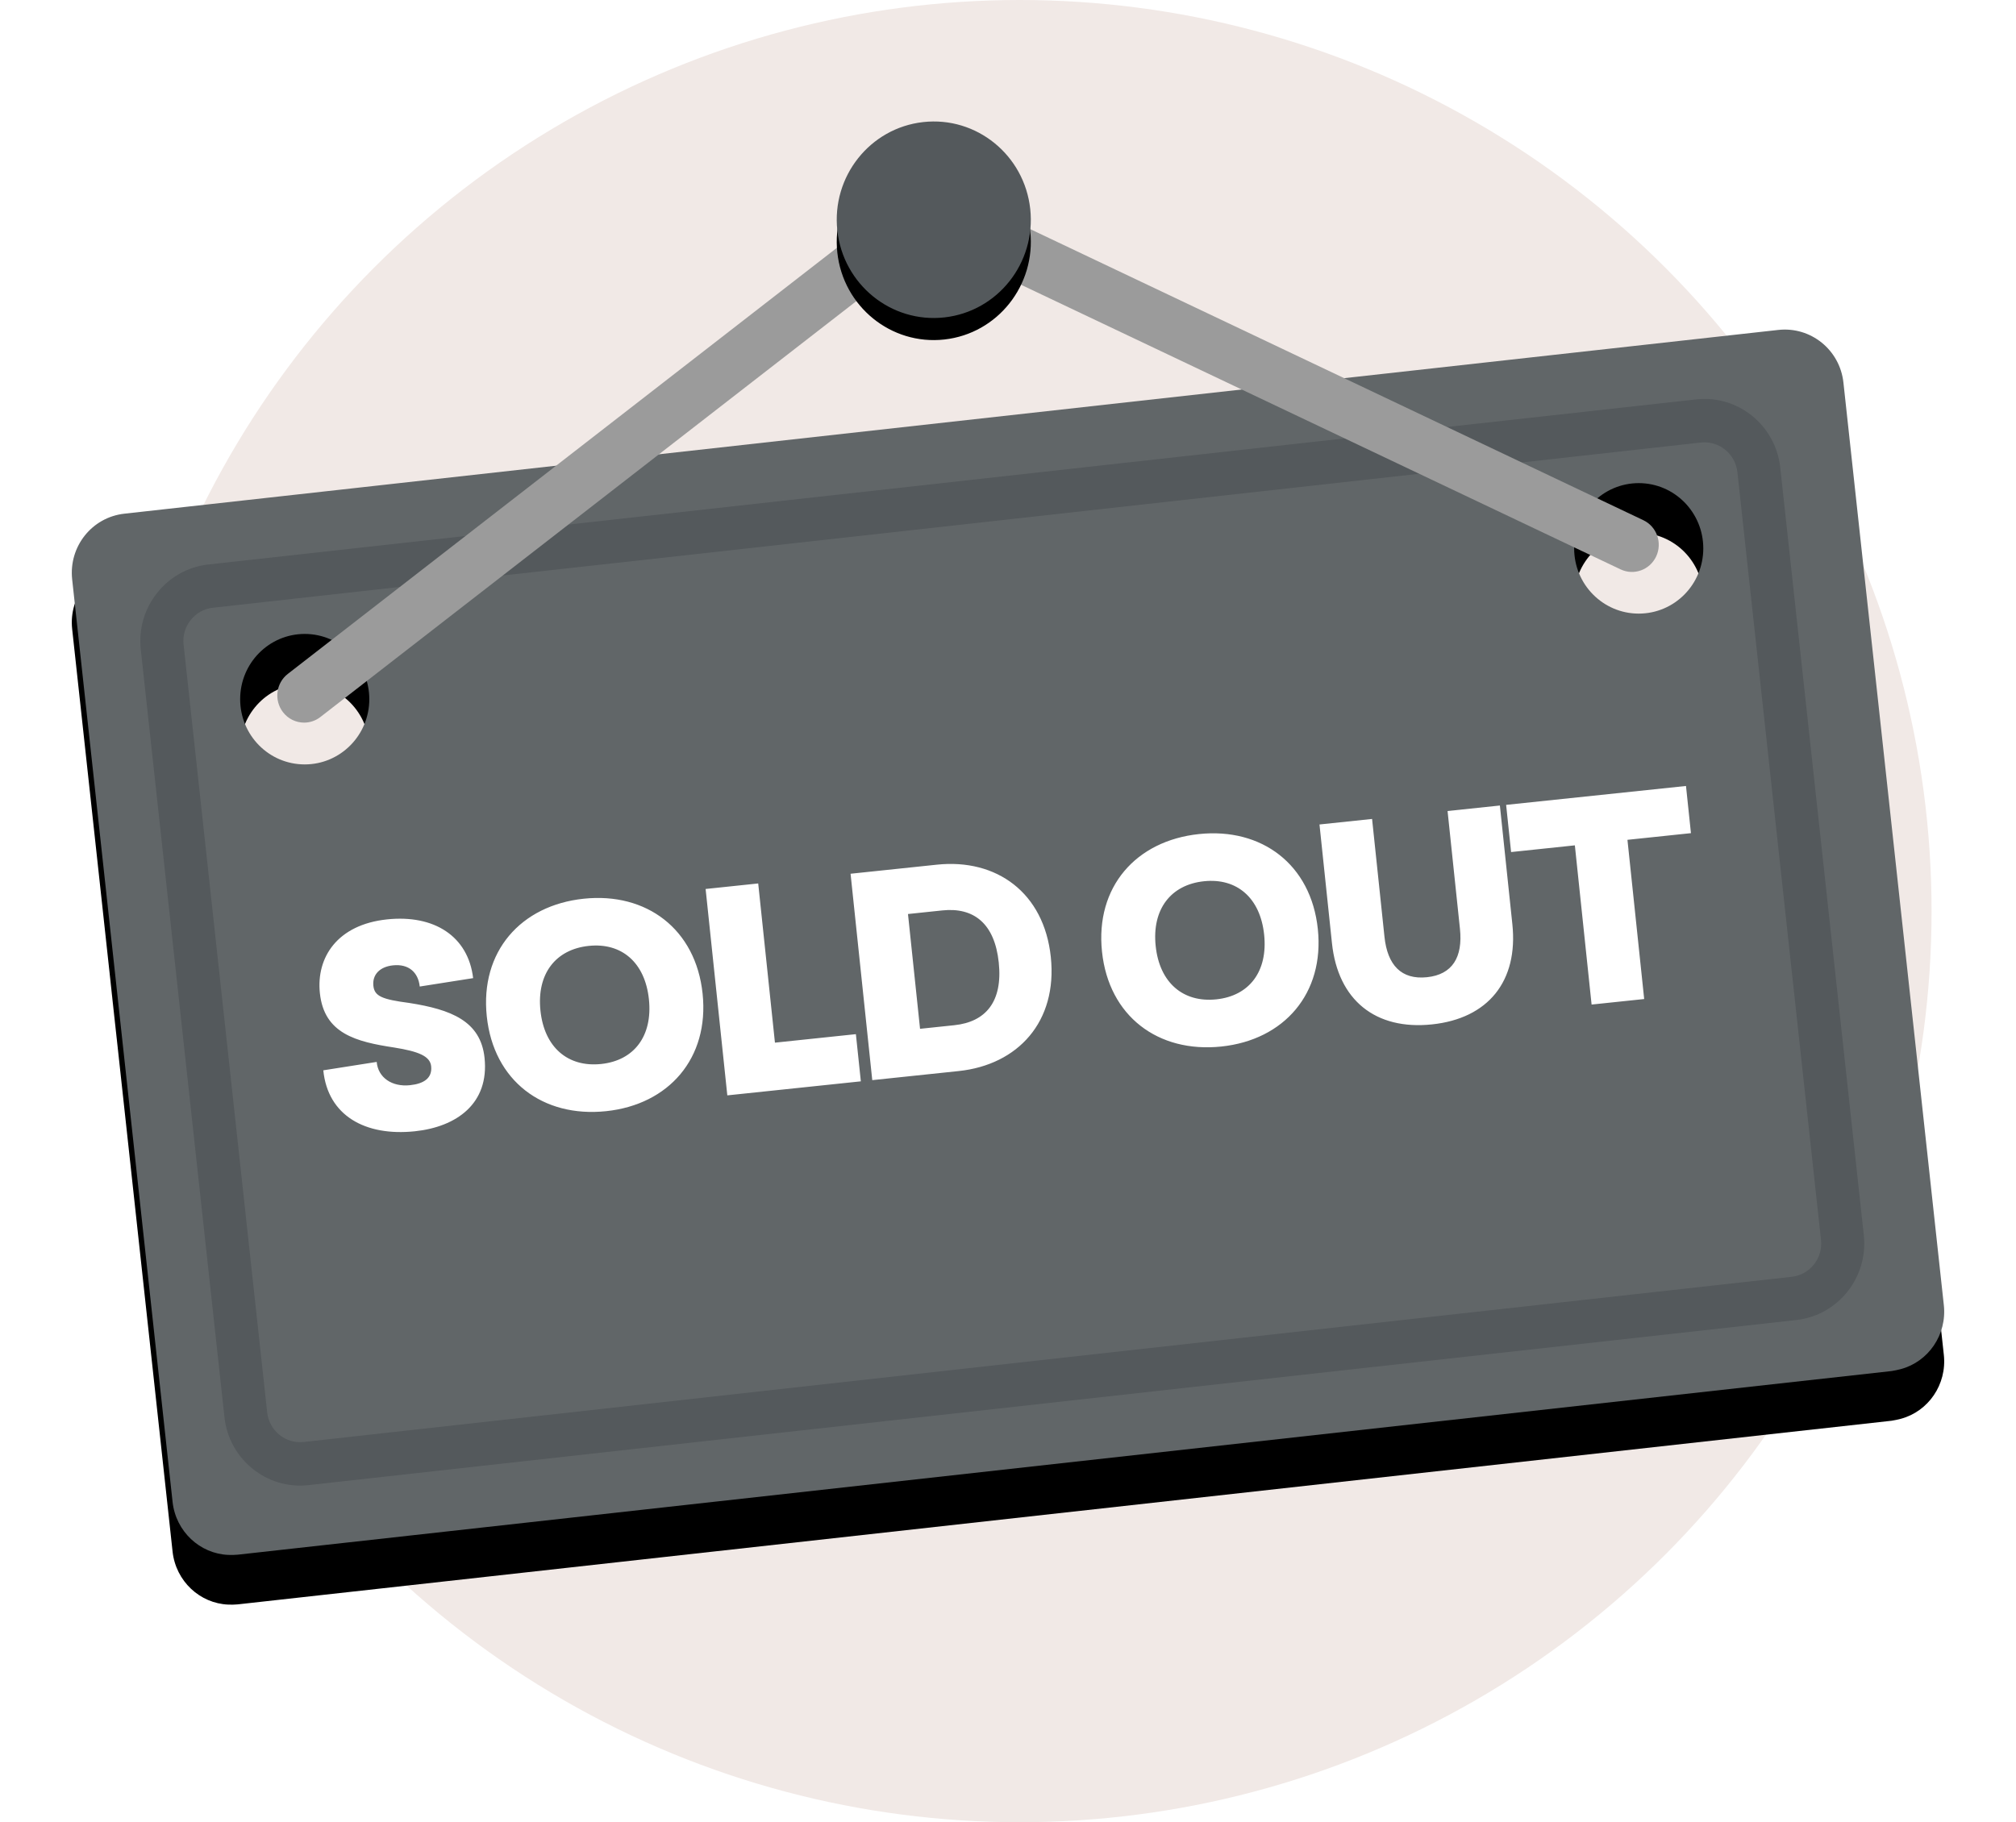
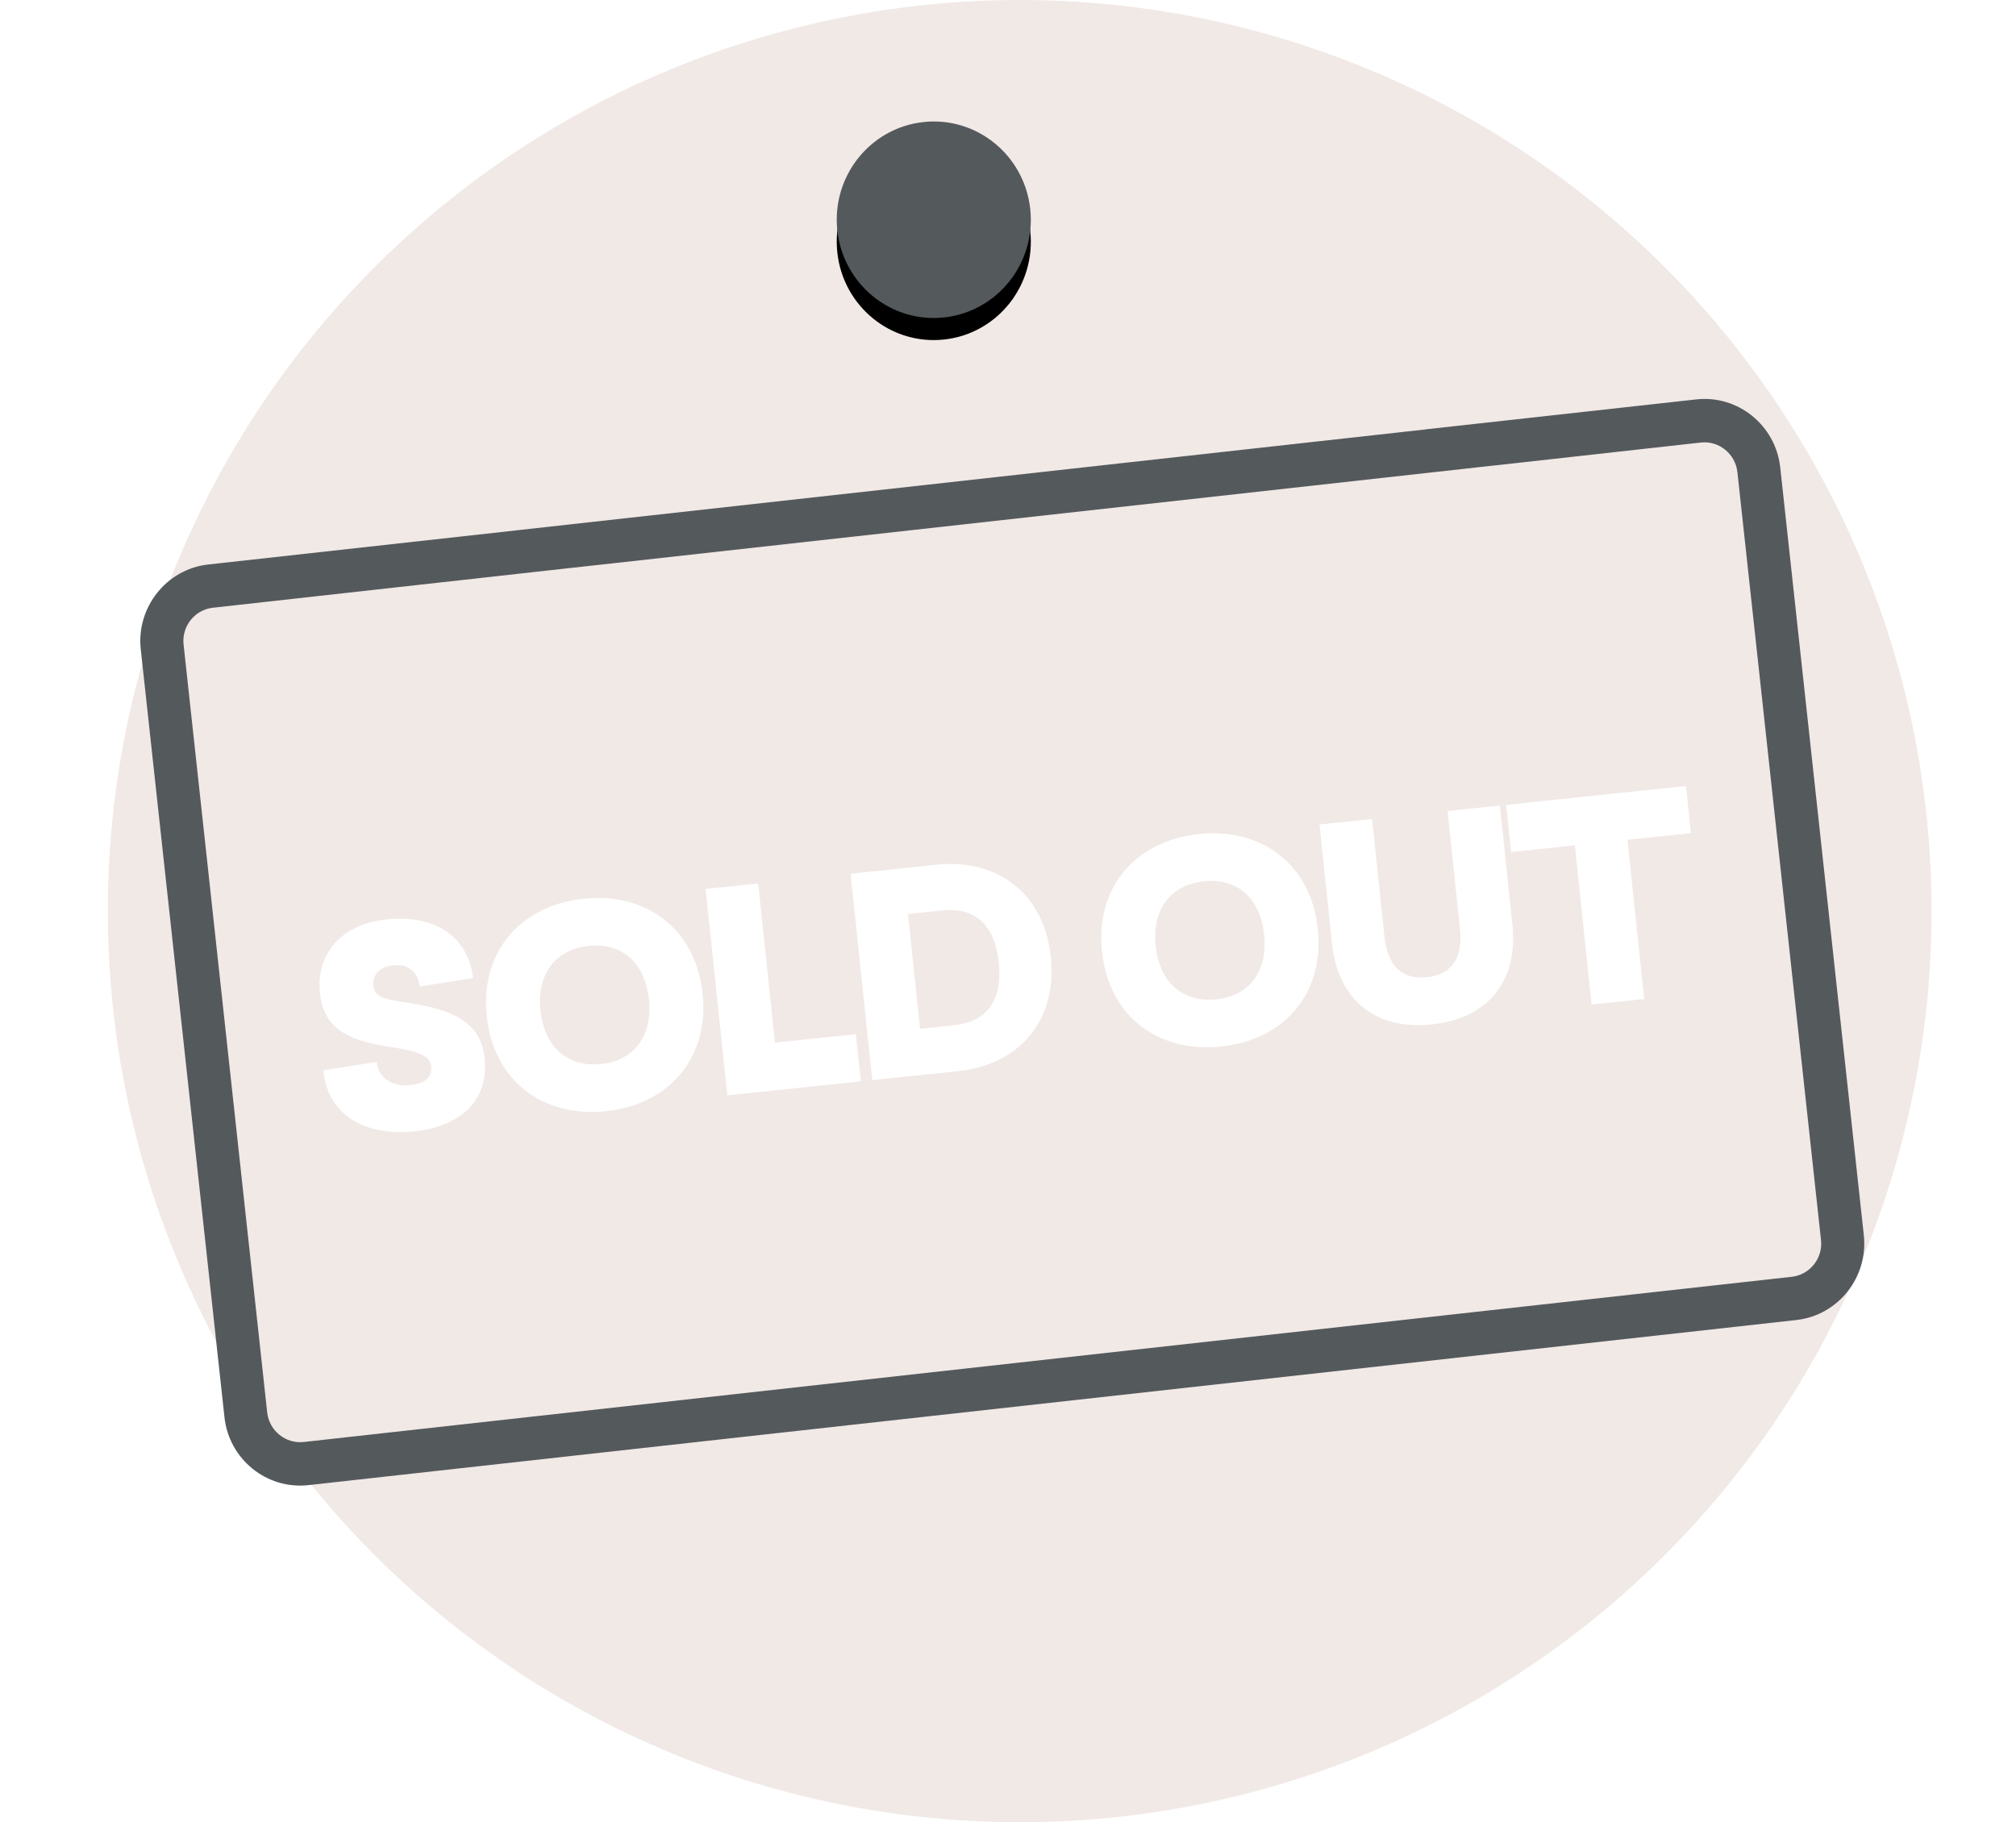
<svg xmlns="http://www.w3.org/2000/svg" xmlns:xlink="http://www.w3.org/1999/xlink" viewBox="0 0 365 330">
  <defs>
-     <path d="M283.693 89.123c-6.45 0-11.691-5.277-11.691-11.815 0-6.518 5.242-11.815 11.691-11.815 6.469 0 11.691 5.297 11.691 11.815 0 6.537-5.222 11.815-11.691 11.815m-241.521 27.311c-6.469 0-11.691-5.277-11.691-11.815 0-6.518 5.222-11.815 11.691-11.815 6.45 0 11.691 5.297 11.691 11.815 0 6.537-5.242 11.815-11.691 11.815m296.762 97.923L320.755 47.28c-.643-5.927-5.924-10.18-11.789-9.53l-79.909 8.881h-.078L9.515 71.027C3.65 71.677-.578 76.974.065 82.921L18.244 249.979c.585 5.376 4.949 9.393 10.074 9.609.565.02 1.15.02 1.715-.039l299.451-33.258c.565-.079 1.111-.217 1.676-.354 4.969-1.339 8.359-6.222 7.775-11.578" id="b" />
    <filter x="-7.1%" y="-6.8%" width="114.2%" height="121.6%" filterUnits="objectBoundingBox" id="a">
      <feOffset dy="9" in="SourceAlpha" result="shadowOffsetOuter1" />
      <feGaussianBlur stdDeviation="6.5" in="shadowOffsetOuter1" result="shadowBlurOuter1" />
      <feColorMatrix values="0 0 0 0 0 0 0 0 0 0 0 0 0 0 0 0 0 0 0.3 0" in="shadowBlurOuter1" />
    </filter>
    <path d="M173.527 15.85c1.06 9.77-5.898 18.561-15.542 19.632-9.646 1.074-18.325-5.974-19.385-15.742-1.06-9.768 5.898-18.558 15.544-19.632 9.643-1.077 18.322 5.974 19.383 15.742" id="d" />
    <filter x="-78.3%" y="-66%" width="256.5%" height="254.5%" filterUnits="objectBoundingBox" id="c">
      <feMorphology radius="2" operator="dilate" in="SourceAlpha" result="shadowSpreadOuter1" />
      <feOffset dy="4" in="shadowSpreadOuter1" result="shadowOffsetOuter1" />
      <feGaussianBlur stdDeviation="6.5" in="shadowOffsetOuter1" result="shadowBlurOuter1" />
      <feColorMatrix values="0 0 0 0 0 0 0 0 0 0 0 0 0 0 0 0 0 0 0.2 0" in="shadowBlurOuter1" />
    </filter>
  </defs>
  <g transform="translate(13)" fill="none" fill-rule="evenodd">
    <ellipse fill="#F1E9E6" cx="171.617" cy="165" rx="165.097" ry="165" />
    <g transform="translate(0 22)">
      <use fill="#000" filter="url(#a)" xlink:href="#b" />
      <use fill="#616668" xlink:href="#b" />
    </g>
    <path d="M57.078 166.498c8.536-.897 14.687 3.054 15.584 10.639l-9.667 1.521c-.268-2.549-1.981-4.137-4.843-3.836-2.368.249-3.766 1.659-3.551 3.708.2 1.899 1.605 2.458 6.512 3.105 7.507 1.181 12.911 3.24 13.615 9.936.872 8.295-5.071 12.507-12.619 13.3-8.979.944-15.762-2.84-16.574-11.04l9.667-1.521c.25 2.853 2.774 4.559 6.03 4.216 2.516-.265 4.055-1.285 3.829-3.434-.194-1.849-2.327-2.686-6.691-3.389-6.894-1.044-12.684-2.506-13.456-9.852-.677-6.446 3.136-12.404 12.165-13.353zm35.618-3.744c11.348-1.193 20.282 5.497 21.511 17.19 1.229 11.693-6.119 20.094-17.466 21.287-11.446 1.203-20.38-5.487-21.609-17.18-1.229-11.693 6.119-20.094 17.565-21.297zm.898 8.545c-6.019.633-9.442 5.085-8.744 11.731.699 6.646 4.972 10.289 10.992 9.656 5.97-.627 9.344-5.074 8.645-11.72-.699-6.646-4.923-10.294-10.893-9.667zm33.713 17.524l14.653-1.54.898 8.545-24.176 2.541-3.929-37.377 9.522-1.001 3.03 28.833zm13.691-30.59l15.64-1.644c10.756-1.13 19.385 5.036 20.614 16.729 1.229 11.693-5.93 19.518-16.686 20.649l-15.64 1.644-3.929-37.377zm10.394 7.294l2.185 20.788 6.216-.653c5.674-.596 8.781-4.257 8.035-11.353-.746-7.096-4.546-10.031-10.22-9.434l-6.216.653zm52.692-14.48c11.348-1.193 20.282 5.497 21.511 17.19 1.229 11.693-6.119 20.094-17.466 21.287-11.446 1.203-20.38-5.487-21.609-17.18-1.229-11.693 6.119-20.094 17.565-21.297zm.898 8.545c-6.019.633-9.442 5.085-8.744 11.731.699 6.646 4.972 10.289 10.992 9.656 5.97-.627 9.344-5.074 8.645-11.72-.699-6.646-4.923-10.294-10.893-9.667zm53.575-13.714l2.258 21.487c1.087 10.344-4.39 17.083-14.554 18.151-10.213 1.073-17.021-4.375-18.108-14.718l-2.258-21.487 9.522-1.001 2.243 21.337c.541 5.147 3.066 7.812 7.704 7.324 4.588-.482 6.504-3.614 5.963-8.761l-2.243-21.337 9.473-.996zm34.592 5.004l-11.496 1.208 3.03 28.833-9.522 1.001-3.03-28.833-11.545 1.214-.898-8.545 32.563-3.422.898 8.545z" fill="#FFF" />
    <path d="M311.416 231.222L41.979 261.143c-3.273.354-6.234-2.046-6.604-5.351l-15.137-139.062c-.37-3.305 2.026-6.315 5.299-6.669l65.09-7.239 8.046-.885 158.019-17.548 1.675-.177 36.587-4.072c3.273-.354 6.234 2.046 6.604 5.351l15.137 139.062c.37 3.305-2.007 6.295-5.28 6.669m13.034-7.515L309.312 84.626c-.838-7.613-7.676-13.141-15.196-12.295l-49.056 5.429h.117L80.573 96.035l-1.559.177-54.335 6.02c-7.54.846-13.014 7.751-12.196 15.344l15.157 139.082c.818 7.613 7.657 13.141 15.196 12.295l269.417-29.902c7.54-.846 13.014-7.731 12.196-15.344" fill="#54595C" />
-     <path d="M42.06 130.864c-1.459 0-2.9-.663-3.854-1.928-1.627-2.158-1.224-5.245.904-6.895l115.404-89.574 130.015 61.739c2.425 1.153 3.47 4.08 2.335 6.539-1.137 2.461-4.027 3.519-6.447 2.371L155.732 43.909l-110.728 85.942c-.881.685-1.916 1.013-2.944 1.013" fill="#9B9B9B" />
    <g transform="translate(0 22)">
      <use fill="#000" filter="url(#c)" xlink:href="#d" />
      <use fill="#54595C" xlink:href="#d" />
    </g>
  </g>
</svg>